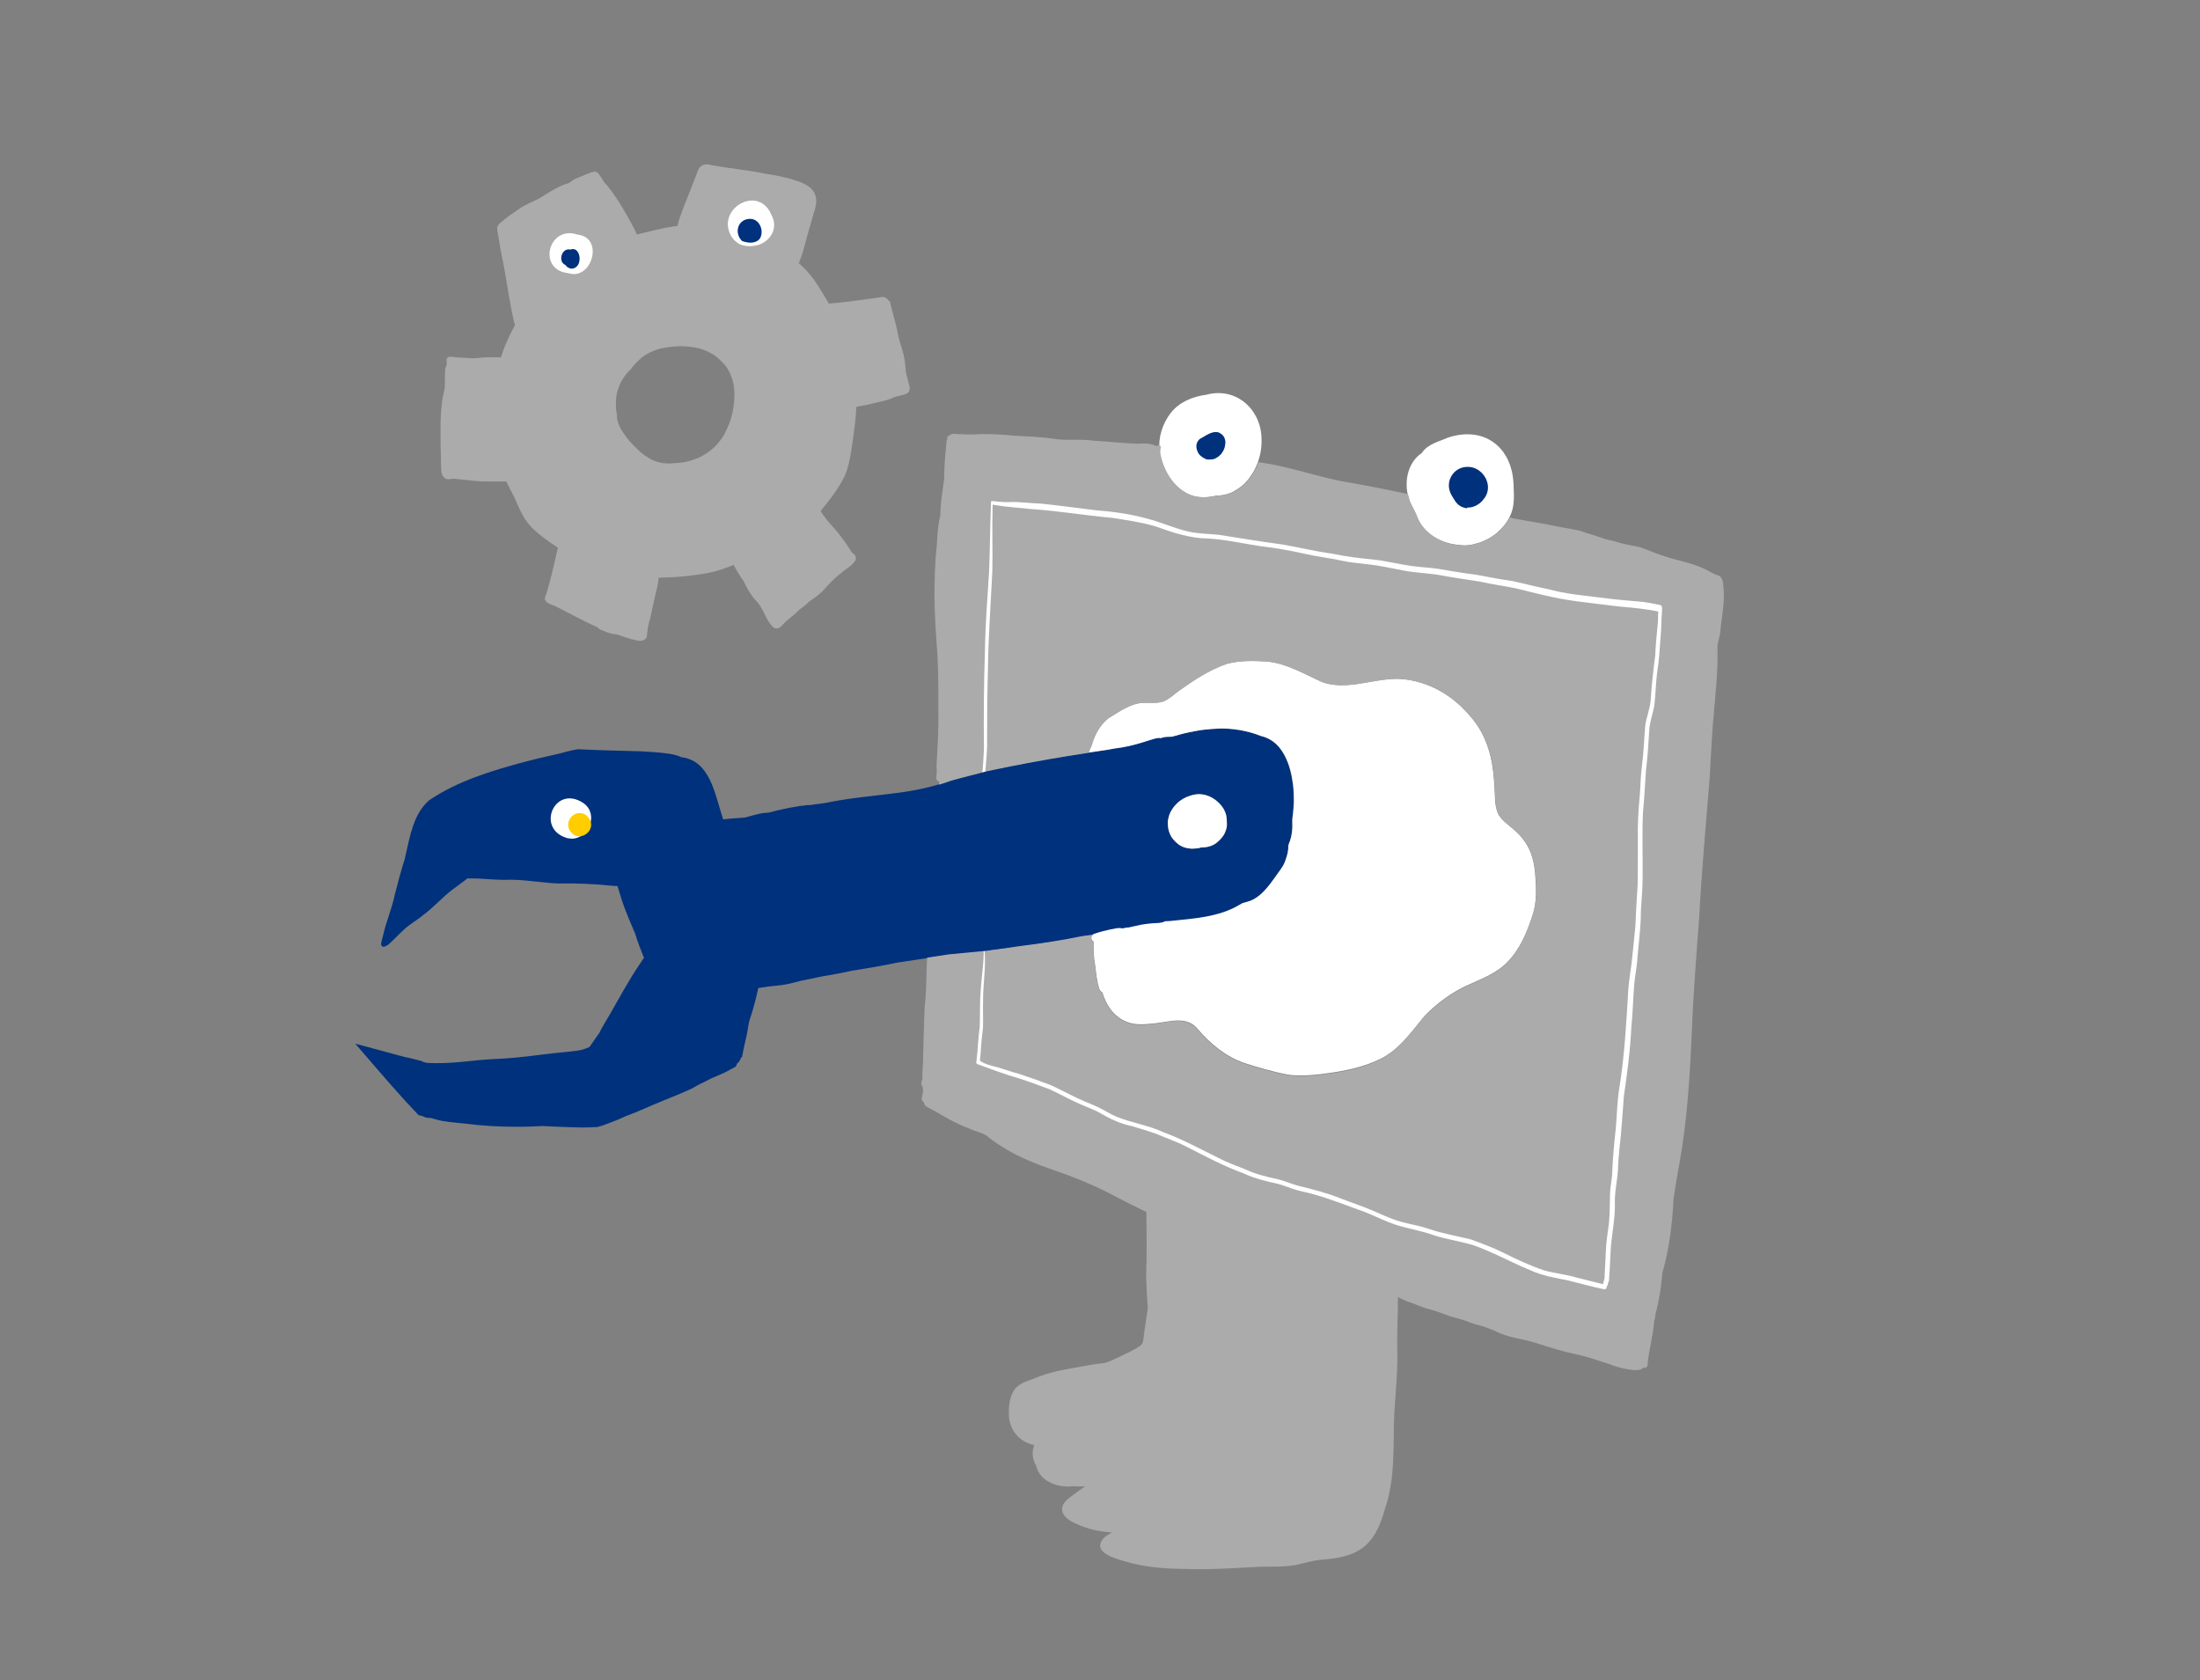
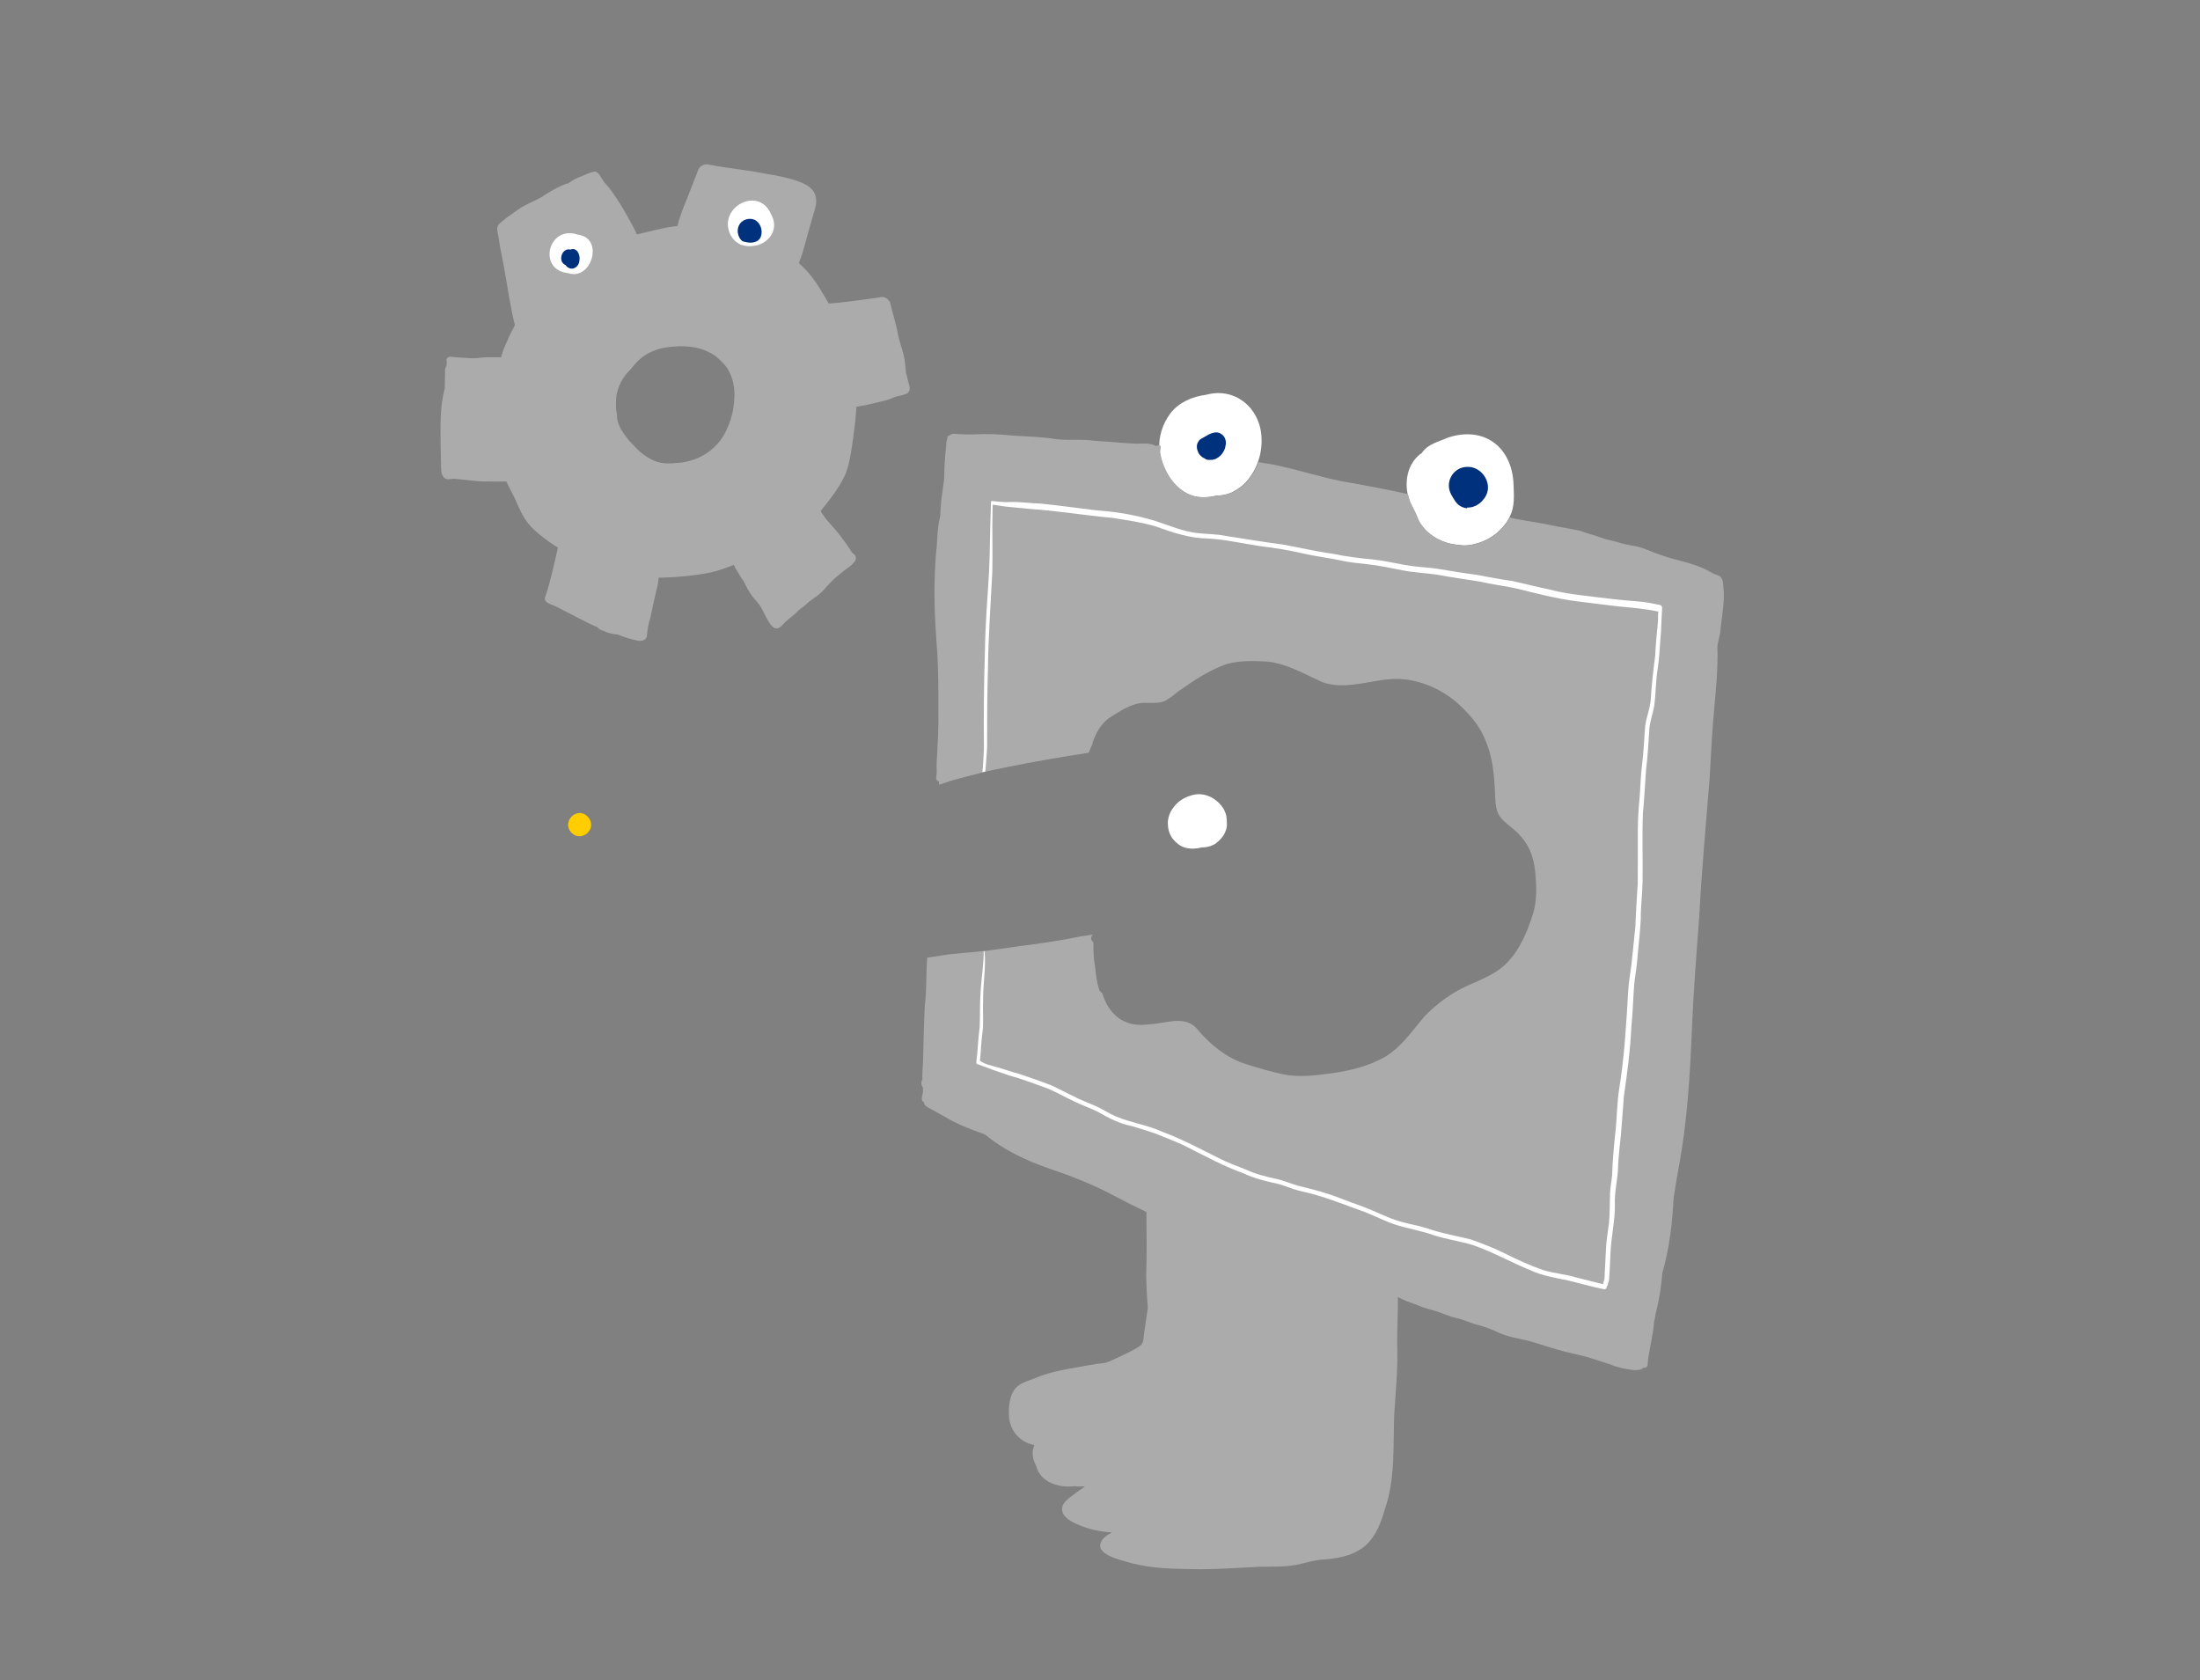
<svg xmlns="http://www.w3.org/2000/svg" version="1.1" id="_レイヤー_1" x="0px" y="0px" viewBox="0 0 1812.4 1384.2" style="enable-background:new 0 0 1812.4 1384.2;" xml:space="preserve">
  <rect x="0" y="0" width="1812.4" height="1384.2" fill="#808080" stroke="none" />
  <style type="text/css">
	.st0{fill:#FFFFFF;}
	.st1{fill:#00317C;}
	.st2{fill:#ABABAB;}
	.st3{fill:#FFCD00;}
</style>
  <g>
    <path class="st0" d="M986.3,409.3c-16-2.8-26.6-18-30.1-33c-0.4-1.5-0.7-3-0.9-4.6c0-0.2-0.1-0.4-0.1-0.7l0,0   c-1.1-10.8,2.6-22.1,9.1-30.6c7-9.1,18.3-13.8,29.4-15.2c23.6-6.5,44.2,10.7,45.5,34.5c0.5,6.9-0.5,14.2-2.9,20.9   c-0.1,0.4-0.3,0.7-0.4,1c-0.3,0.7-0.5,1.4-0.8,2c-0.3,0.6-0.5,1.3-0.9,1.9c-0.1,0.1-0.1,0.2-0.1,0.2c-0.2,0.3-0.3,0.6-0.4,0.9   c-0.2,0.3-0.3,0.6-0.5,1c-0.2,0.4-0.4,0.7-0.6,1.1c-0.2,0.3-0.3,0.5-0.5,0.8c-0.2,0.3-0.4,0.6-0.6,0.9l-0.5,0.8   c0,0-0.1,0.1-0.1,0.1c-0.2,0.3-0.4,0.6-0.6,0.9l0,0c-0.2,0.3-0.4,0.6-0.6,0.9c-0.2,0.3-0.4,0.5-0.6,0.8c-0.5,0.6-1,1.2-1.4,1.8   c-0.2,0.3-0.5,0.5-0.7,0.8c-0.2,0.3-0.5,0.5-0.7,0.8c-0.2,0.2-0.5,0.5-0.7,0.7c-0.8,0.8-1.6,1.6-2.5,2.3c-0.3,0.2-0.5,0.4-0.8,0.6   c-0.1,0.1-0.1,0.1-0.2,0.1c-0.2,0.2-0.5,0.4-0.7,0.6l0,0c-0.3,0.2-0.6,0.4-0.9,0.6c-0.3,0.2-0.6,0.4-0.9,0.6   c-0.3,0.2-0.5,0.4-0.8,0.5c-0.6,0.4-1.3,0.8-2,1.2c-0.3,0.2-0.6,0.3-0.9,0.5c-0.3,0.1-0.5,0.3-0.7,0.4c-0.2,0.1-0.4,0.2-0.6,0.3   c-0.3,0.1-0.5,0.2-0.8,0.3c-3.7,1.6-7.9,2.2-11.9,2.3c-3.4,0.8-6.8,1.3-10.3,1.3c-1.8,0-3.6-0.1-5.4-0.4L986.3,409.3z" />
    <path class="st0" d="M1200.1,448.7c-14.1-1.5-28.2-10.1-33.1-23.9c-1.9-5.1-5.3-9.5-6.6-15c-0.1-0.5-0.3-1-0.4-1.5   c-0.1-0.3-0.1-0.5-0.2-0.7c-0.1-0.3-0.1-0.5-0.2-0.8c-2.5-12.3,0.9-26.4,11.7-33.6c4.8-7.5,14.2-9.4,21.8-12.8   c29.9-9.7,52.8,8.2,53.8,39c0.3,8.8,1.1,17.8-3,25.9c-0.1,0.3-0.3,0.5-0.4,0.8c-0.2,0.4-0.5,0.9-0.7,1.3c-0.2,0.3-0.4,0.7-0.6,1   c-0.1,0.1-0.2,0.3-0.2,0.4c-0.2,0.3-0.4,0.6-0.6,1c-0.4,0.6-0.8,1.2-1.3,1.8c-0.3,0.4-0.6,0.8-0.9,1.1l0,0   c-0.3,0.4-0.6,0.7-0.9,1.1c0,0,0,0,0,0c-0.5,0.5-0.9,1.1-1.4,1.6c-0.2,0.2-0.4,0.4-0.6,0.6c-0.3,0.3-0.6,0.6-1,1   c-0.4,0.3-0.7,0.7-1.1,1c-0.2,0.2-0.4,0.3-0.5,0.5c-0.7,0.6-1.5,1.2-2.2,1.8l-0.6,0.4c-0.8,0.6-1.6,1.1-2.4,1.6   c-0.2,0.1-0.4,0.3-0.6,0.4c-0.2,0.1-0.4,0.3-0.6,0.4c-0.5,0.3-1,0.6-1.6,0.9c-0.2,0.1-0.4,0.2-0.6,0.3c-0.1,0.1-0.3,0.2-0.4,0.2   c-0.2,0.1-0.4,0.2-0.6,0.3c-3,1.5-6.1,2.6-9.4,3.3c-0.2,0.1-0.5,0.1-0.7,0.2c-0.2,0.1-0.5,0.1-0.7,0.2c-0.2,0.1-0.5,0.1-0.7,0.1   c-0.1,0-0.2,0-0.3,0.1c-0.4,0.1-0.8,0.1-1.2,0.2c-0.5,0.1-1,0.1-1.5,0.2c-0.5,0.1-0.9,0.1-1.4,0.1c-0.7,0.1-1.5,0.1-2.2,0.1   C1204,449.1,1202.1,449,1200.1,448.7L1200.1,448.7z" />
    <path class="st1" d="M1208.6,418.7c-0.3,0-0.5,0-0.8-0.1c-0.2,0-0.3,0-0.5-0.1c-0.2,0-0.3-0.1-0.5-0.1c-0.1,0-0.2-0.1-0.4-0.1   c-0.1,0-0.2,0-0.2-0.1c-0.1,0-0.2-0.1-0.3-0.1c-0.3-0.1-0.7-0.2-1-0.3c-0.2-0.1-0.3-0.1-0.5-0.2c-0.1-0.1-0.3-0.1-0.4-0.2   c-0.4-0.2-0.7-0.3-1-0.5c-0.2-0.1-0.3-0.2-0.4-0.3c-0.2-0.2-0.5-0.3-0.7-0.5c-0.1-0.1-0.2-0.2-0.3-0.2c-0.1-0.1-0.3-0.2-0.4-0.3   c0,0,0,0,0,0c-0.1-0.1-0.3-0.2-0.4-0.4c-0.3-0.3-0.6-0.6-0.9-1c-0.2-0.2-0.4-0.5-0.6-0.7c-0.2-0.3-0.4-0.6-0.7-1   c-0.1-0.2-0.2-0.3-0.3-0.5c-0.9-1.3-1.7-2.8-2.6-4.3c-6-10.6,1.6-23.5,13.8-23.1c10.8,0.1,19.2,12,15.4,22.1   c-0.1,0.2-0.2,0.5-0.3,0.7c-0.1,0.1-0.1,0.3-0.2,0.4c-0.4,0.8-0.8,1.6-1.3,2.3c-0.1,0.2-0.2,0.4-0.4,0.5c-0.1,0.2-0.2,0.3-0.4,0.5   c-0.1,0.2-0.3,0.4-0.4,0.5s-0.3,0.3-0.4,0.5s-0.3,0.3-0.4,0.5c-0.6,0.7-1.3,1.3-2,1.9c-0.1,0.1-0.2,0.2-0.3,0.2   c-0.7,0.5-1.4,1-2.1,1.4c-0.1,0.1-0.3,0.2-0.4,0.2c-0.2,0.1-0.4,0.2-0.6,0.3c-0.1,0.1-0.3,0.1-0.4,0.2c-0.2,0.1-0.4,0.2-0.6,0.2   c-0.3,0.1-0.7,0.3-1,0.4c-0.2,0.1-0.4,0.1-0.5,0.2c-0.2,0.1-0.4,0.1-0.5,0.1c-0.2,0.1-0.4,0.1-0.5,0.1c-0.2,0.1-0.4,0.1-0.6,0.1   c-0.1,0-0.1,0-0.2,0c-0.2,0-0.3,0.1-0.4,0.1c-0.1,0-0.2,0-0.3,0c-0.2,0-0.4,0.1-0.6,0.1c0,0-0.1,0-0.1,0c-0.2,0-0.5,0-0.7,0   c-0.2,0-0.5,0-0.7,0L1208.6,418.7z" />
-     <path class="st1" d="M992.8,377.8c-0.1-0.1-0.3-0.1-0.4-0.2c-0.2-0.1-0.3-0.1-0.5-0.2s-0.3-0.2-0.5-0.2s-0.3-0.2-0.4-0.3   c-0.3-0.2-0.6-0.4-1-0.7c-0.1-0.1-0.2-0.2-0.3-0.2c-0.3-0.2-0.5-0.4-0.8-0.7c-0.1-0.1-0.2-0.2-0.4-0.4c-0.1-0.2-0.3-0.3-0.4-0.4   c-0.3-0.4-0.6-0.7-0.8-1.1c-0.1-0.2-0.2-0.3-0.3-0.5c-0.1-0.1-0.2-0.3-0.2-0.4c-0.1-0.2-0.2-0.3-0.2-0.4c-0.2-0.5-0.4-0.9-0.5-1.4   c-0.1-0.3-0.2-0.5-0.2-0.8c-0.1-0.3-0.1-0.5-0.2-0.8c-0.1-0.2-0.1-0.5-0.1-0.7c-0.2-2.5,0.7-4.9,2.8-6.8c4.7-2.4,9.9-6.9,15.4-5.4   c0.5,0.2,1,0.4,1.4,0.7c0.3,0.2,0.6,0.4,0.9,0.6c0.2,0.1,0.4,0.3,0.5,0.4c0.1,0.1,0.2,0.2,0.3,0.2c1.8,1.7,2.6,4,2.6,6.4   c0,0.2,0,0.4,0,0.6c0,0,0,0.1,0,0.1c0,0.2,0,0.4-0.1,0.6c-0.1,0.7-0.2,1.5-0.4,2.3c0,0.1-0.1,0.2-0.1,0.4c-0.1,0.2-0.1,0.3-0.1,0.4   c-0.3,0.7-0.5,1.4-0.9,2.1c-0.1,0.1-0.1,0.2-0.2,0.4c-0.2,0.3-0.3,0.5-0.5,0.8l-0.2,0.4c-0.3,0.4-0.5,0.7-0.8,1.1   c-0.1,0.1-0.2,0.2-0.3,0.4c-0.2,0.2-0.4,0.4-0.6,0.6c0,0-0.1,0.1-0.1,0.1c-0.1,0.1-0.2,0.2-0.3,0.3c-0.5,0.5-1.1,1-1.7,1.4   c-0.1,0.1-0.2,0.2-0.3,0.2c0,0,0,0-0.1,0l0,0c-0.2,0.1-0.4,0.3-0.6,0.4c-0.1,0.1-0.2,0.1-0.3,0.2c-0.2,0.1-0.4,0.2-0.6,0.3   c-0.1,0.1-0.3,0.1-0.4,0.2l0,0c-0.2,0.1-0.3,0.1-0.5,0.2c-0.1,0-0.2,0.1-0.2,0.1c-0.2,0.1-0.3,0.1-0.5,0.1   c-0.2,0.1-0.4,0.1-0.5,0.1c-0.1,0-0.1,0-0.1,0c-0.2,0-0.3,0.1-0.4,0.1c-0.1,0-0.1,0-0.1,0c-0.2,0-0.3,0-0.5,0.1c-0.1,0-0.1,0-0.2,0   c-0.2,0-0.4,0-0.6,0c-0.2,0-0.3,0-0.5,0c-0.3,0-0.6,0.1-0.9,0.1c-1.1,0-2.1-0.2-3.1-0.6L992.8,377.8z" />
+     <path class="st1" d="M992.8,377.8c-0.1-0.1-0.3-0.1-0.4-0.2c-0.2-0.1-0.3-0.1-0.5-0.2s-0.3-0.2-0.5-0.2c-0.3-0.2-0.6-0.4-1-0.7c-0.1-0.1-0.2-0.2-0.3-0.2c-0.3-0.2-0.5-0.4-0.8-0.7c-0.1-0.1-0.2-0.2-0.4-0.4c-0.1-0.2-0.3-0.3-0.4-0.4   c-0.3-0.4-0.6-0.7-0.8-1.1c-0.1-0.2-0.2-0.3-0.3-0.5c-0.1-0.1-0.2-0.3-0.2-0.4c-0.1-0.2-0.2-0.3-0.2-0.4c-0.2-0.5-0.4-0.9-0.5-1.4   c-0.1-0.3-0.2-0.5-0.2-0.8c-0.1-0.3-0.1-0.5-0.2-0.8c-0.1-0.2-0.1-0.5-0.1-0.7c-0.2-2.5,0.7-4.9,2.8-6.8c4.7-2.4,9.9-6.9,15.4-5.4   c0.5,0.2,1,0.4,1.4,0.7c0.3,0.2,0.6,0.4,0.9,0.6c0.2,0.1,0.4,0.3,0.5,0.4c0.1,0.1,0.2,0.2,0.3,0.2c1.8,1.7,2.6,4,2.6,6.4   c0,0.2,0,0.4,0,0.6c0,0,0,0.1,0,0.1c0,0.2,0,0.4-0.1,0.6c-0.1,0.7-0.2,1.5-0.4,2.3c0,0.1-0.1,0.2-0.1,0.4c-0.1,0.2-0.1,0.3-0.1,0.4   c-0.3,0.7-0.5,1.4-0.9,2.1c-0.1,0.1-0.1,0.2-0.2,0.4c-0.2,0.3-0.3,0.5-0.5,0.8l-0.2,0.4c-0.3,0.4-0.5,0.7-0.8,1.1   c-0.1,0.1-0.2,0.2-0.3,0.4c-0.2,0.2-0.4,0.4-0.6,0.6c0,0-0.1,0.1-0.1,0.1c-0.1,0.1-0.2,0.2-0.3,0.3c-0.5,0.5-1.1,1-1.7,1.4   c-0.1,0.1-0.2,0.2-0.3,0.2c0,0,0,0-0.1,0l0,0c-0.2,0.1-0.4,0.3-0.6,0.4c-0.1,0.1-0.2,0.1-0.3,0.2c-0.2,0.1-0.4,0.2-0.6,0.3   c-0.1,0.1-0.3,0.1-0.4,0.2l0,0c-0.2,0.1-0.3,0.1-0.5,0.2c-0.1,0-0.2,0.1-0.2,0.1c-0.2,0.1-0.3,0.1-0.5,0.1   c-0.2,0.1-0.4,0.1-0.5,0.1c-0.1,0-0.1,0-0.1,0c-0.2,0-0.3,0.1-0.4,0.1c-0.1,0-0.1,0-0.1,0c-0.2,0-0.3,0-0.5,0.1c-0.1,0-0.1,0-0.2,0   c-0.2,0-0.4,0-0.6,0c-0.2,0-0.3,0-0.5,0c-0.3,0-0.6,0.1-0.9,0.1c-1.1,0-2.1-0.2-3.1-0.6L992.8,377.8z" />
    <g>
      <path class="st1" d="M346.2,873.5c0,0,0.2,0.1,0.3,0.2l0,0C346.4,873.6,346.3,873.6,346.2,873.5L346.2,873.5z" />
-       <path class="st1" d="M1064.4,675.2c4-25.4-0.6-62.9-25.2-68.7c-24.5-9.8-49.4-6.7-73.7,0.3c-2.7,0.2-5.5,0-8.1,0.8    c-0.3,0.1-0.7,0.3-1.1,0.4l0,0c-0.5-0.2-1.1-0.2-1.7-0.2c-2.5,0.2-5,1.1-7.4,1.8c-7.7,2.4-15.4,4.8-23.3,6.1    c-3.9,0.5-7.8,1.1-11.7,1.9c-33.1,4.7-66.1,10.3-98.8,17.4c-10.2,2.7-20.4,5.1-30.5,8c-14.1,5.2-28.9,8.3-43.8,10.2    c-19.6,2.6-39.4,4.1-58.8,8.2c-1.8,0.3-3.6,0.6-5.4,0.8c-2,0.2-4.1,0.4-6.1,0.8c-0.9,0.1-1.8,0.2-2.7,0.3c-0.9-0.3-1.9,0-2.8,0.2    c-2.8,0.2-5.6,0.6-8.4,1.2c-2.8,0.4-5.7,0.9-8.5,1.6c-4.2,0.8-8.4,1.8-12.5,3c-1.8,0.2-3.5,0.4-5.3,0.5c-5,0.7-9.7,2.4-14.6,3.6    c-2.2,0.4-10.6,0.6-18.2,1.6c-6.3-18.2-9.6-44.3-29.8-50.3c-1.6-0.5-3.1-0.8-4.6-0.9c-3.2-1.5-6.7-2.4-10.3-2.9    c-7.8-1.1-15.7-1.6-23.6-2c-17.1-0.5-34.2-0.8-51.2-1.7c-7.5,1-14.7,3.7-22.1,5.1c-7.5,1.7-15,3.4-22.4,5.4    c-27.1,7.3-54.8,15.7-78.2,31.5c-13.1,11.4-15.7,29.4-19.5,45.4c-0.3,1.1-0.5,2.1-0.7,3.2c-3.1,9.5-5.6,19.3-8.1,29    c-2.4,11.7-7.4,22.9-9.9,34.6c-0.5,1.9-1.1,3.8-1.4,5.7c-0.1,0.8,0,1.6,0.6,2.2c0.8,0.9,2.3,0.9,3.1-0.1c1.2,0,2.1-1,2.9-1.7    c4-3.5,7.6-7.5,11.5-11.1c4.9-4.8,11.1-8,16.4-12.5c8.5-6.2,15.4-14.2,23.6-20.6c4.3-3.3,8.8-6.3,13-9.7c3,0,6,0,8.9,0.1    c9,0.6,18.1,1.4,27.2,1c13,0.1,26.2,2.7,39.3,3.1c14.7-0.2,29.3,0.3,43.8,1.9c1.5,0.1,3,0.1,4.4,0.2c1.2,3.8,2.3,7.7,3.5,11.5    c3.2,9.5,7.2,18.7,11.1,27.9c2,6.7,4.6,13.2,7.2,19.7c-1.4,2.1-2.9,4.2-4.2,6.3c-8.9,13.2-16.3,27.2-24.3,41    c-2.9,4.9-5.9,9.7-8.4,14.8c-2.7,3.8-5.4,7.6-8.1,11.5c-0.5,0.2-1,0.3-1.4,0.5c-1.2,0.5-2.5,1-3.8,1.4c-1.8,0.5-3.6,0.9-5.4,1.1    c-2.9,0.4-5.8,0.7-8.7,1c-5.9,0.6-11.8,1.1-17.7,1.9c-7.2,0.9-14.3,1.8-21.5,2.5c-7.6,0.8-15.3,1.2-23,1.6    c-7.1,0.4-14.2,1.2-21.2,1.9c-7.6,0.8-15.3,1.3-22.9,1.3c-2,0-4,0-6-0.1c-1.2-0.1-2.3-0.1-3.5-0.4c-1.3-0.3-2.4-0.8-3.6-1.4    c0.1,0,0.1,0.1,0.1,0.1c-0.1,0-0.1-0.1-0.2-0.1c-2.6-0.6-5.2-1.3-7.8-2c-3.5-0.7-7.1-1.5-10.5-2.5c-7.8-2.1-15.7-4.3-23.5-6.4    c-4.1-1.1-8.2-2.1-12.2-3.2c9.5,10.9,18.8,21.9,28.3,32.7c4.4,4.9,8.7,9.8,13.1,14.7c2.3,2.4,4.6,4.8,6.9,7.3    c1.3,1.4,2.6,2.8,3.9,4.2c0.4,0.1,0.7,0.1,1.1,0.2c0.7,0.2,1.4,0.3,2.1,0.5c2,1.2,4.2,1.6,6.5,1.5c1.7,0.4,3.4,0.9,5.1,1.4    c7.3,2.1,15.1,2.3,22.6,3.2c14.3,1.9,28.8,2.7,43.2,2.7c1.3,0,2.7,0,4,0c5.9-0.1,11.8-0.3,17.6-0.6c10.6,0.6,21.2,0.9,31.9,1.2    c3.6-0.1,7.4,0,10.9-0.4c0.6,0.3,1.3,0.1,2,0c3.5-0.7,6.9-2.1,10.3-3.4c4.5-1.6,8.9-3.5,13.2-5.5c10.1-3.6,19.9-8.4,29.9-12.4    c8.2-3.3,16.4-6.6,24.5-10.3c2.1-1.3,4.4-2.5,6.6-3.7c3.2-1.5,6.4-3,9.4-4.7c4.9-2.2,9.9-4,14.8-6.7c2.2-1.7,6.4-2.2,6.5-5.5    c1.5-0.9,2.5-2.6,3.3-4.8c0.3-0.1,0.6-0.3,0.8-0.6c0.4-1.4,0.6-2.9,0.9-4.3c0.9-4.9,2.2-9.6,3.2-14.5c0.9-4.1,1.1-8.3,2.4-12.3    c2.9-8.4,5.1-17.1,7-25.8c4.9-0.7,9.7-1.5,14.7-1.9c6.8-0.5,13.5-2.2,20.1-4c6.5-1.3,12.9-2.7,19.4-4c7.8-1.1,15.4-2.8,23.1-4.4    c12.4-2,24.7-3.9,36.9-6.6c14.2-2.1,28.4-4.3,42.6-6.4c9.5-1,19-1.8,28.6-2.7c2.8-0.2,5.5-0.6,8.2-1.1c0.3,0,0.6-0.1,0.9-0.1    c6.2-0.9,12.5-1.6,18.6-2.6c17.9-2.3,35.7-4.8,53.4-8.5c3.2-0.4,6.3-0.8,9.4-1.3c0.1-0.1,0.3-0.1,0.4-0.2c2.6-0.9,5.1-1.6,7.7-2.3    c0.3-0.1,0.6-0.1,1-0.2c3.4-0.9,6.8-1.6,10.3-2.2c0.6-0.1,1.2-0.1,1.8-0.1c0.9,0,1.8,0.1,2.6,0.3l0,0l0,0c1.8-0.2,3.4-0.9,5.2-0.8    c0,0,0.1,0,0.1,0l0,0l0,0c3.2-0.7,6.4-1.4,9.5-2.1c4.3-0.7,8.7-1.3,13.1-1.5c2.5,0,5.2-0.3,7.3-1.6l0,0c1.5-0.1,2.9-0.2,4.2-0.2    c19.6-2,40.1-3,57.4-13.5c0.8-0.4,1.6-0.9,2.3-1.3c2.3-0.5,4.5-1.2,6.7-2c8.8-3.7,14.7-11.9,20.1-19.4c2.8-4.1,6.1-7.8,8-12.5    c1.3-3.3,2.4-6.8,2.8-10.3c0.1-1,0.1-2.1,0.1-3.1c0.2-0.5,0.3-1,0.4-1.5c2.6-6,3.2-12.5,2.9-18.9c0-0.4,0.1-0.9,0-1.3    L1064.4,675.2z M1010,683.6c-0.5,1.5-1.2,3.3-2.1,4.6c-1.7,2.6-3.7,4.5-6.1,6.4c-2.6,2-6.2,3.1-9.5,3.4c-0.9,0.1-1.7,0.1-2.6,0.1    c-0.2,0.1-0.3,0.1-0.5,0.1l0,0l0,0c-0.1,0-0.2,0.1-0.2,0.1c-0.6,0.1-1.2,0.3-1.8,0.4c-0.5,0.1-1,0.2-1.5,0.2    c-1.1,0.1-2.2,0.2-3.3,0.2c-0.2,0-0.4,0-0.6,0c-0.4,0-0.9-0.1-1.3-0.1c-0.3,0-0.6-0.1-0.9-0.1c-0.5-0.1-0.9-0.1-1.4-0.2    c-1.2-0.2-2.4-0.6-3.5-1c-0.4-0.2-0.7-0.3-1.1-0.5c-0.2-0.1-0.4-0.2-0.6-0.3c-0.4-0.2-0.8-0.4-1.2-0.7c-0.2-0.1-0.4-0.2-0.6-0.4    c-0.2-0.1-0.4-0.2-0.5-0.4c-0.2-0.1-0.4-0.3-0.5-0.4c-0.2-0.2-0.4-0.3-0.6-0.5c-0.1-0.1-0.1-0.1-0.2-0.2c-0.1-0.1-0.2-0.2-0.4-0.3    c-0.1-0.1-0.1-0.1-0.2-0.2c0,0-0.1-0.1-0.1-0.1c0,0-0.1-0.1-0.1-0.1l0,0l0,0l-0.1-0.1c-0.5-0.5-1.1-1-1.5-1.6c0,0-0.1-0.1-0.1-0.1    l0,0c-0.1-0.2-0.2-0.3-0.4-0.4c-0.1-0.1-0.2-0.2-0.3-0.4c-0.1-0.1-0.2-0.3-0.3-0.4c-0.1-0.2-0.2-0.3-0.4-0.5    c-2.3-3.5-3.4-7.5-3.4-11.7l0,0c0-0.2,0-0.5,0-0.7c0-0.2,0-0.3,0-0.5c0-0.1,0-0.2,0-0.3c0-0.4,0.1-0.8,0.1-1.2    c0-0.1,0-0.2,0.1-0.3l0,0c0-0.2,0.1-0.3,0.1-0.5c0.1-0.4,0.1-0.7,0.2-1.1c0.1-0.4,0.2-0.7,0.3-1.1c0.1-0.4,0.2-0.7,0.3-1.1    c0.1-0.2,0.1-0.4,0.2-0.5c0.1-0.2,0.1-0.4,0.2-0.5c0.1-0.2,0.1-0.4,0.2-0.5s0.2-0.4,0.2-0.5c0.1-0.2,0.2-0.4,0.2-0.5    s0.2-0.3,0.3-0.5c0.1-0.2,0.2-0.3,0.3-0.5c0.1-0.1,0.1-0.2,0.1-0.2l0,0l0,0c0.1-0.3,0.3-0.5,0.4-0.7l0,0c0.2-0.3,0.3-0.5,0.5-0.7    s0.3-0.4,0.4-0.7c0,0,0.1-0.1,0.1-0.1c0.2-0.2,0.4-0.5,0.5-0.7c0,0,0-0.1,0.1-0.1c0.1-0.2,0.2-0.3,0.4-0.5    c0.1-0.1,0.1-0.1,0.1-0.2c0,0,0.1-0.1,0.1-0.1c0.1-0.2,0.3-0.3,0.4-0.4c0.1-0.1,0.1-0.1,0.2-0.2c0.1-0.1,0.2-0.2,0.2-0.3    c0.1-0.1,0.3-0.3,0.4-0.4l0,0c0.2-0.2,0.4-0.4,0.6-0.6c0.1-0.1,0.1-0.1,0.2-0.2s0.1-0.1,0.1-0.1c0.1-0.1,0.2-0.2,0.3-0.3    c0.1-0.1,0.2-0.2,0.2-0.2c0.2-0.2,0.3-0.3,0.5-0.5c0.1-0.1,0.3-0.2,0.4-0.3c0.2-0.1,0.3-0.3,0.5-0.4c0.2-0.1,0.3-0.2,0.5-0.4    c0.2-0.2,0.4-0.3,0.6-0.4c0.1-0.1,0.2-0.2,0.3-0.2c0.3-0.2,0.6-0.4,0.9-0.6c0.2-0.1,0.4-0.2,0.5-0.3c0.1,0,0.1-0.1,0.1-0.1    c0.2-0.1,0.3-0.2,0.5-0.3c0.3-0.2,0.7-0.4,1-0.5c0.7-0.4,1.4-0.7,2.1-1c0.4-0.1,0.7-0.3,1.1-0.4c0,0,0.1,0,0.1,0    c0.2-0.1,0.3-0.1,0.5-0.2c0.2-0.1,0.4-0.1,0.6-0.2c0.2-0.1,0.4-0.1,0.6-0.2c0.2-0.1,0.4-0.1,0.6-0.2c0.1-0.1,0.3-0.1,0.4-0.1    c0.2-0.1,0.5-0.1,0.7-0.2c0.2-0.1,0.4-0.1,0.6-0.1c0.3-0.1,0.6-0.1,0.9-0.2c0.2,0,0.3-0.1,0.5-0.1c0.5-0.1,1-0.1,1.5-0.2    c6.1-0.5,12.2,1.9,16.8,6c2.2,1.9,4.1,4.2,5.5,6.7c0.7,1.5,1.5,3.3,1.8,4.9c0.4,2.1,0.5,4.1,0.5,6.2    C1010.9,680.2,1010.5,682.2,1010,683.6L1010,683.6z M481.3,923.5c0,0,0.1,0,0.2,0c0,0,0.1,0,0.1,0    C481.5,923.5,481.4,923.5,481.3,923.5L481.3,923.5z" />
-       <path class="st0" d="M1264.9,722.8c-0.3-5.5-1-11.1-2.6-16.4c-2.6-9.7-8.8-18-16.6-24.2c-4.2-3.6-9.1-7-11.7-12.1    c-3.1-7.5-2.2-16-3-24c-0.7-12.4-2.5-24.9-7.5-36.4c-3.8-9.4-9.8-17.6-16.9-24.7c-14-14.9-33.6-24.8-54.2-25.8    c-8.1-0.2-16.3,1.2-24.4,2.6c-13.2,2.3-26.3,4.6-39.2-0.1c-14.5-6.6-28.6-15.1-44.8-16.8c-11.2-0.6-22.7-1.1-33.6,2    c-14.5,4.9-27.6,13.7-40,22.6c-11.8,9.6-12.7,9.5-24.5,9.4c-1.4,0-3,0-4.8,0c-10.5,0.9-19.3,7.5-28,12.7    c-6.5,5.1-10.8,12.7-13.3,20.5c-0.1,0.4-0.2,0.9-0.3,1.3c-1,2.1-2,4.4-2.8,6.6c5.2-0.8,10.3-1.6,15.5-2.3    c3.9-0.8,7.7-1.4,11.7-1.9c8-1.3,15.7-3.6,23.3-6.1c2.4-0.7,4.9-1.6,7.4-1.8c0.6-0.1,1.1,0,1.7,0.2l0,0c0.4-0.2,0.8-0.3,1.1-0.4    c2.6-0.9,5.4-0.7,8.1-0.8c1.4-0.4,2.8-0.8,4.3-1.2c0.2-0.1,0.5-0.1,0.7-0.2c1.2-0.3,2.5-0.6,3.7-1c0.2-0.1,0.4-0.1,0.7-0.2    c2.9-0.7,5.8-1.3,8.6-1.8c0.3-0.1,0.6-0.1,0.9-0.2c1.1-0.2,2.3-0.4,3.4-0.6c0.3-0.1,0.7-0.1,1-0.2c1.3-0.2,2.7-0.4,4-0.5    c0.1,0,0.2,0,0.3,0c1.4-0.2,2.8-0.3,4.3-0.4c0.3,0,0.6-0.1,1-0.1c1.1-0.1,2.2-0.1,3.3-0.2c0.4,0,0.8,0,1.2-0.1    c1.1,0,2.2-0.1,3.4-0.1c0.3,0,0.6,0,0.9,0c1.4,0,2.8,0.1,4.2,0.1c0.3,0,0.6,0.1,1,0.1c1.1,0.1,2.2,0.2,3.3,0.3    c0.5,0.1,0.9,0.1,1.4,0.2c1,0.1,2,0.3,3,0.4c0.4,0.1,0.8,0.1,1.2,0.2c1.4,0.2,2.8,0.5,4.1,0.8c0.3,0.1,0.5,0.1,0.8,0.2    c1.1,0.3,2.2,0.5,3.4,0.8c0.5,0.1,1,0.3,1.4,0.4c1,0.3,1.9,0.6,2.9,0.9c0.5,0.2,0.9,0.3,1.4,0.5c1.3,0.4,2.6,0.9,3.9,1.4    c0.1,0,0.2,0.1,0.3,0.1c0.9,0.2,1.7,0.4,2.5,0.7c0.2,0.1,0.4,0.2,0.7,0.3c0.6,0.2,1.1,0.4,1.7,0.7c0.3,0.1,0.5,0.2,0.7,0.4    c0.5,0.3,1,0.5,1.5,0.8c0.2,0.1,0.5,0.3,0.7,0.4c0.5,0.3,1,0.7,1.5,1c0.2,0.1,0.4,0.3,0.5,0.4c1.3,1,2.6,2.1,3.7,3.4    c0.1,0.1,0.2,0.2,0.3,0.3c0.5,0.5,0.9,1.1,1.3,1.6c0.2,0.2,0.3,0.4,0.4,0.5c0.4,0.5,0.7,1,1.1,1.6c0.1,0.2,0.3,0.4,0.4,0.6    c0.4,0.6,0.7,1.2,1.1,1.8c0.1,0.2,0.2,0.3,0.3,0.5c0.9,1.6,1.7,3.3,2.4,5c0,0.1,0.1,0.1,0.1,0.2c0.3,0.8,0.6,1.6,1,2.5    c0.1,0.2,0.1,0.4,0.2,0.6c0.2,0.7,0.5,1.4,0.7,2.1c0.1,0.2,0.1,0.5,0.2,0.7c0.2,0.7,0.4,1.5,0.6,2.2c0.1,0.2,0.1,0.4,0.2,0.6    c0.2,0.9,0.4,1.8,0.6,2.7c0,0.1,0,0.1,0.1,0.2c0.4,2,0.7,4,1,6c0,0.2,0.1,0.4,0.1,0.6c0.1,0.8,0.2,1.6,0.3,2.4    c0,0.3,0.1,0.5,0.1,0.8c0.1,0.7,0.1,1.5,0.2,2.2c0,0.3,0.1,0.5,0.1,0.8c0.1,0.8,0.1,1.7,0.1,2.5c0,0.2,0,0.4,0,0.5    c0.1,2,0.1,4.1,0.1,6c0,0.3,0,0.5,0,0.8c0,0.7-0.1,1.4-0.1,2.1c0,0.3,0,0.7-0.1,1c0,0.6-0.1,1.3-0.1,1.9c0,0.3-0.1,0.7-0.1,1    c-0.1,0.7-0.1,1.3-0.2,2c0,0.3-0.1,0.6-0.1,0.9c-0.1,0.9-0.2,1.8-0.3,2.7c0,0.1,0,0.1,0,0.1c-0.1,0.8-0.2,1.6-0.3,2.3    c0.1,0.4,0,0.9,0,1.3c0.3,6.4-0.3,12.9-2.9,18.9c-0.1,0.5-0.3,1-0.4,1.5c0,1,0,2.1-0.1,3.1c-0.4,3.5-1.6,7-2.8,10.3    c-1.9,4.7-5.3,8.4-8,12.5c-5.4,7.5-11.3,15.7-20.1,19.4c-2.2,0.8-4.4,1.4-6.7,2c-0.7,0.4-1.5,0.9-2.3,1.3    c-17.3,10.4-37.8,11.4-57.4,13.5c-1.3,0-2.8,0.1-4.2,0.2l0,0c-0.8,0.5-1.7,0.8-2.6,1l0,0c-1.5,0.4-3.2,0.5-4.7,0.5    c-4.4,0.2-8.8,0.7-13.1,1.5c-3.2,0.7-6.3,1.4-9.5,2.1l0,0l0,0c0,0-0.1,0-0.1,0c-0.1,0-0.1,0-0.1,0c-1.7,0-3.4,0.6-5.1,0.8l0,0l0,0    c-0.9-0.2-1.8-0.3-2.6-0.3l0,0c-0.6,0-1.2,0-1.8,0.1l0,0c-3.5,0.6-6.9,1.3-10.3,2.2c-0.3,0.1-0.6,0.1-1,0.2    c-1,0.3-1.9,0.5-2.9,0.8c-1.6,0.5-3.2,1-4.8,1.5c-0.2,0.1-0.3,0.1-0.4,0.2c-2.3,1.2-2.3,4.9,0.1,6.1c-0.1,6.8,0.1,13.4,1.4,20.1    c0.7,6,1.3,12.5,3.3,18.7c0.4,1.3,1.3,2.5,2.6,3.2c3.4,11.3,10.3,21.3,22.2,24.9c7.1,2.2,14.6,1.1,21.8,0.4    c12.1-1.4,25.9-6.3,34.8,5.1c10.2,11.9,22.7,22.2,37.6,27.5c12.1,3.9,24.3,7.5,36.8,9.8c3.6,0.5,7.2,0.6,10.8,0.6    c7.2,0,14.4-0.8,21.4-1.8c14.5-1.9,29-4.9,42.3-11.2c16.4-7.4,26.6-22.8,37.8-36.1c10.3-10.6,22.4-19.5,35.9-25.5    c11.5-5.2,23.8-9.8,32.6-19.2c10.5-10.9,16.3-25.3,20.8-39.5C1265.8,743.3,1265.7,733,1264.9,722.8L1264.9,722.8z" />
    </g>
    <path class="st2" d="M1420,486.9c-0.5-4.1,0.3-10.4-3.9-12.6c-1.3-0.5-2.6-1-3.8-1.4c-1.3-0.7-2.7-1.3-3.8-2   c-12.3-7.2-26.7-8.8-40-13.6c-6.4-2-12.5-5.2-19-6.9c-6.3-1.3-12.5-2.2-18.6-4.3c-3.7-1.1-7.7-1.5-11.3-3   c-5.8-2.2-12.1-3.6-17.9-5.9c-8.5-1.8-17.1-3-25.6-4.9c-5-1.1-8.5-1.5-13.3-2.4c-4.3-0.6-8.7-1.6-11.8-2.1c-0.1,0-3-0.6-3-0.5   c-1.4-0.4-2.9-0.8-4.3-1.1c-0.2,0.4-0.5,0.9-0.7,1.3c-0.2,0.3-0.4,0.7-0.6,1c-0.1,0.1-0.2,0.3-0.2,0.4c-0.2,0.3-0.4,0.6-0.6,1   c-0.4,0.6-0.8,1.2-1.3,1.8c-0.3,0.4-0.6,0.8-0.9,1.1l0,0c-0.3,0.4-0.6,0.7-0.9,1.1c0,0,0,0,0,0c-0.5,0.5-0.9,1.1-1.4,1.6   c-0.2,0.2-0.4,0.4-0.6,0.6c-0.3,0.3-0.6,0.6-1,1c-0.4,0.3-0.7,0.7-1.1,1c-0.2,0.2-0.4,0.3-0.5,0.5c-0.7,0.6-1.5,1.2-2.2,1.8   l-0.6,0.4c-0.8,0.6-1.6,1.1-2.4,1.6c-0.2,0.1-0.4,0.3-0.6,0.4c-0.2,0.1-0.4,0.3-0.6,0.4c-0.5,0.3-1,0.6-1.6,0.9   c-0.2,0.1-0.4,0.2-0.6,0.3c-0.1,0.1-0.3,0.2-0.4,0.2c-0.2,0.1-0.4,0.2-0.6,0.3c-3,1.5-6.1,2.6-9.4,3.3c-0.2,0.1-0.5,0.1-0.7,0.2   c-0.2,0.1-0.5,0.1-0.7,0.2c-0.2,0.1-0.5,0.1-0.7,0.1c-0.1,0-0.2,0-0.3,0.1c-0.4,0.1-0.8,0.1-1.2,0.2c-0.5,0.1-1,0.1-1.5,0.2   c-0.5,0.1-0.9,0.1-1.4,0.1c-2.7,0.2-5.3,0-8-0.4c-14.1-1.5-28.2-10.1-33.1-23.9c-1.9-5.1-5.3-9.5-6.6-15c-0.1-0.5-0.3-1-0.4-1.5   c-0.1-0.3-0.1-0.5-0.2-0.7c-0.1-0.3-0.1-0.5-0.2-0.8c-18.3-4-36.7-7.5-55.2-10.7c-17.8-3.6-32.1-8.4-50.3-12.4   c-5.6-1.3-11.5-2.3-17.7-3.2c-0.1,0.4-0.3,0.7-0.4,1c-0.3,0.7-0.5,1.4-0.8,2c-0.3,0.6-0.5,1.3-0.9,1.9c-0.1,0.1-0.1,0.2-0.1,0.2   c-0.2,0.3-0.3,0.6-0.4,0.9c-0.2,0.3-0.3,0.6-0.5,1c-0.2,0.4-0.4,0.7-0.6,1.1c-0.2,0.3-0.3,0.5-0.5,0.8c-0.2,0.3-0.4,0.6-0.6,0.9   c-0.2,0.3-0.4,0.5-0.5,0.8c0,0-0.1,0.1-0.1,0.1c-0.2,0.3-0.4,0.6-0.6,0.9l0,0c-0.2,0.3-0.4,0.6-0.6,0.9c-0.2,0.3-0.4,0.5-0.6,0.8   c-0.5,0.6-1,1.2-1.4,1.8c-0.2,0.3-0.5,0.5-0.7,0.8c-0.2,0.3-0.5,0.5-0.7,0.8c-0.2,0.2-0.4,0.5-0.7,0.7c-0.8,0.8-1.6,1.6-2.5,2.3   c-0.3,0.2-0.5,0.4-0.8,0.6c-0.1,0.1-0.1,0.1-0.2,0.1c-0.2,0.2-0.5,0.4-0.7,0.6l0,0c-0.3,0.2-0.6,0.4-0.9,0.6   c-0.3,0.2-0.6,0.4-0.9,0.6c-0.3,0.2-0.5,0.4-0.8,0.5c-0.6,0.4-1.3,0.8-2,1.2c-0.3,0.2-0.6,0.3-0.9,0.5c-0.3,0.1-0.5,0.3-0.7,0.4   c-0.2,0.1-0.4,0.2-0.6,0.3c-0.3,0.1-0.5,0.2-0.8,0.3c-3.7,1.6-7.9,2.2-11.9,2.3c-5.1,1.2-10.5,1.7-15.7,0.9   c-16-2.8-26.6-18-30.1-33c-0.3-1.2-0.5-2.4-0.7-3.7c0.1-1.3,0.2-2.6,0.4-3.9c0.5-1.5-1.4-2.6-2.5-1.6c-0.5,0.1-1.1,0.2-1.6,0.3   c-0.4-0.3-0.8-0.5-1.3-0.7c-5.2-2.2-11.2-0.9-16.7-1.3c-10.3-0.5-20.5-1.6-30.8-2.2c-0.1,0-0.2,0-0.3,0c-4.2-0.5-8.4-0.9-12.6-0.9   c-7.1-0.2-14.3,0.4-21.3-0.7c-11.6-1.8-23.5-2.1-35.2-2.8c-10.1-1-20.2-1.6-30.3-1c-4.2,0.2-9.4,0.1-13.8-0.2c-2.4,0-5.4-1-7.3,1   c-1.1,0-1.6,0.6-1.9,1.4c-0.2-0.2-0.2,2.1-0.2,1.8c-0.1-0.6-1.1,2.8-0.9,5.4c-1.1,9.1-1.6,18.3-1.7,27.5c-0.5,3.9-1.1,7.8-1.6,11.6   c-0.9,6.1-1.4,12.4-1.6,18.6c-0.2,0.6-0.3,1.2-0.4,1.9c-1.9,7.7-2,15.7-2.5,23.5c-1.5,12.6-1.7,25.3-1.9,37.9   c0,17.2,1.2,34.3,2.5,51.5c0.7,15,0.8,30,0.7,45c0.4,14.8-0.6,29.5-1.4,44.2c-0.2,3.3,0.4,6.6-0.1,9.8c-0.6,1.9-0.4,4.4,1.8,5   c0.1,0,0.2,0,0.3,0.1c0,0.9,0,1.7,0,2.6c3.3-1,6.5-2,9.7-3.2c10.1-2.9,20.3-5.3,30.5-8c2.7-0.6,5.4-1.1,8.1-1.7l0,0   c1-0.2,2.1-0.4,3.1-0.6c0.6-0.1,1.2-0.3,1.9-0.4c1-0.2,1.9-0.4,2.8-0.6l0,0c22.3-4.5,44.8-8.4,67.3-11.8c0.2-0.5,0.4-1,0.5-1.5   c0.1-0.2,0.1-0.3,0.2-0.5c0.2-0.5,0.4-1,0.6-1.4c0.1-0.2,0.1-0.3,0.2-0.5c0.4-0.9,0.8-1.9,1.2-2.7c0.1-0.4,0.2-0.9,0.3-1.3   c2.4-7.8,6.7-15.4,13.3-20.5c8.7-5.3,17.6-11.9,28-12.7c1.8,0,3.4,0,4.8,0c11.8,0.1,12.7,0.2,24.5-9.4c12.5-8.8,25.5-17.6,40-22.6   c10.9-3,22.5-2.6,33.6-2c16.1,1.8,30.3,10.2,44.8,16.8c12.9,4.7,26.1,2.4,39.2,0.1c8.1-1.4,16.3-2.9,24.4-2.6   c20.5,0.9,40.2,10.9,54.2,25.8c7.1,7.1,13.2,15.3,16.9,24.7c5,11.5,6.8,24,7.5,36.4c0.8,8-0.2,16.4,3,24c2.5,5.1,7.4,8.4,11.7,12.1   c7.8,6.2,14,14.5,16.6,24.2c1.6,5.3,2.3,10.9,2.6,16.4c0.8,10.1,0.8,20.4-2.3,30.2c-4.5,14.2-10.4,28.6-20.8,39.5   c-8.8,9.4-21.1,14-32.6,19.2c-13.5,6-25.6,14.9-35.9,25.5c-11.3,13.3-21.4,28.7-37.8,36.1c-13.3,6.4-27.8,9.4-42.3,11.2   c-10.6,1.5-21.5,2.5-32.2,1.1c-12.5-2.2-24.7-5.9-36.8-9.8c-15-5.3-27.4-15.6-37.6-27.5c-8.8-11.4-22.7-6.6-34.8-5.1   c-7.2,0.7-14.7,1.9-21.8-0.4c-11.9-3.6-18.8-13.6-22.2-24.9c-1.3-0.6-2.2-1.8-2.6-3.2c-2-6.2-2.6-12.7-3.3-18.7   c-1.3-6.7-1.4-13.3-1.4-20.1c-2.4-1.2-2.4-4.9-0.1-6.1c-3.1,0.5-6.3,0.9-9.4,1.3c-17.6,3.7-35.5,6.2-53.4,8.5   c-6.1,1-12.4,1.8-18.6,2.6c-0.3,0.1-0.6,0.1-0.9,0.1c-2.7,0.5-5.5,0.9-8.2,1.1c-9.5,1-19,1.7-28.6,2.7c-5.9,0.9-11.8,1.8-17.7,2.7   c-0.3,2.7-0.2,5.4-0.4,8.1c-0.3,8.2-0.3,16.5-0.9,24.7c-0.6,5.3-1,10.8-1.1,16.2c-0.3,10.7-0.7,21.4-0.9,32.1   c0.1,6.4-1,12.7-0.6,19c-0.8,1.5-1.1,3.2-0.7,4.9c0.3,0.7,0.7,1.4,1.1,2c0,1.8,0.1,3.3,0,4c-0.9,4.8-1.8,6.2,0.8,8.2   c0.1,0.7,0.3,1.4,0.7,2.1c1.3,1.7,3.5,2.5,5.3,3.5c3.9,2,7.6,4.3,11.4,6.4c9.9,5.8,20.5,10.2,31.3,13.8c0.8,0.4,1.7,0.9,2.5,1.3   c15.2,12.6,33.8,21.1,52.3,27.5c18.2,6.2,36.1,13.2,53.1,22.3c8.8,4.7,17.7,9.1,26.7,13.4c0.2,17.6,0.4,35.3-0.2,52.9   c0.3,8.7,0.6,17.3,1.4,26c0,0.1,0,0.2,0,0.2c-0.5,2.9-0.9,5.7-1.3,8.5c-0.5,3.7-1.1,7.4-1.6,11.1c-0.9,3.8,0.1,8.8-3.3,11.4   c-6,4.2-12.7,7-19.3,10.2c-3.4,1.5-6.7,3.3-10.3,4.1c-8,0.8-15.8,2.4-23.7,3.8c-11.5,1.9-22.9,4.2-33.7,8.8   c-6.1,2.5-13.4,4-17.1,10c-3.6,5.7-4.3,12.6-4.2,19.2c0,13.5,8.7,23.3,20.9,25.8c-0.7,2-1.2,4.1-1.3,6.3c0,3.7,0.8,7.4,2.8,10.5   c3.2,13.9,18.7,18.7,31.4,17.1c3,0.3,6,0.3,9,0.1c-2.3,1.6-4.5,3.2-6.8,4.8c-4,3.2-8.7,5.9-11.4,10.4c-3.4,8.2,5.2,13.3,11.6,16   c9,4.1,18.8,6.2,28.7,6.8c-3.7,2.1-7.8,4.3-9.2,8.6c-4.1,10.3,18.8,14.6,25.6,16.8c14.8,3.7,30,4.6,45.2,4.7   c3.5,0.1,7,0.2,10.5,0.2c16.4,0,32.7-1.2,49-2c11.6-0.3,23.4,0.5,34.8-2.5c5.3-1.3,9-2.3,14.8-3.2c31.5-1.9,45.5-10.3,54.1-41.6   c8.9-25.3,6.7-52.3,7.8-78.7c1.2-19.1,3.2-38.2,2.4-57.4c-0.1-13,0.7-26,0.6-39c4.2,2.7,9,4.3,13.8,5.9c4.7,2.1,9.6,3.8,14.6,5   c6.8,1.9,13.1,5.1,20,6.6c5.1,1.2,10,3.4,15,5c7.3,1.7,14.2,4.3,20.9,7.6c8.9,3.7,18.6,4.6,27.7,7.4c6.4,1.9,12.7,4.1,19.1,5.9   c8.5,2.6,17.4,4,25.9,6.5c5.9,2,12,3.7,18,5.8c5.9,2.5,12.1,3.7,18.5,4.6c2.9,0,6.6,0.5,8.7-2c1.6,0.7,3.5-0.6,3.5-2.3   c0-0.9,0.1-1.8,0.2-2.7c1.3-10.9,4.4-21.8,5.2-33c0.5-1.9,0.9-3.8,1.1-6c1.6-5.9,2.8-12,3.8-18c0.2-1,0.3-1.9,0.4-2.9   c0.6-4.4,1.1-8.8,1.5-13.2c5.7-19.9,8.2-40.6,9.2-61.3c1.4-9,2.8-18,4.5-26.9c6.8-36.8,9-74.3,10.6-111.7c1.2-30.9,3.7-61.8,6-92.6   c2-38.3,5.5-76.5,8.6-114.7c0.9-15.3,1.6-30.7,2.8-46c1.7-21.1,4.4-42.2,3.6-63.4c0.7-3.5,1.5-7,2.3-10.5c0.9-11.4,3.5-22.7,3-34.2   L1420,486.9z" />
    <path class="st2" d="M748.7,316.2c-0.7-3-1.5-6.1-2.3-9.1c-0.5-4.9-0.8-9.7-1.9-14.5c-1.4-5.7-3.5-11.2-4.7-16.9   c-1.4-8.7-4.4-17.1-6.3-25.6c-0.1-0.9-0.5-2.5-1.7-2.6c0-0.1-0.1-0.1-0.1-0.2c-0.1-0.2-0.1-0.4-0.1-0.5c-0.1-0.4-0.4-0.5-0.7-0.5   c-0.7-0.7-1.7-1.3-2.8-1.5c-1.7-0.4-3.3,0.2-4.9,0.4c-8.1,1.2-16.3,2.2-24.5,3.3c-5.3,0.7-10.6,1.1-15.9,1.6   c-5.5-9.3-10.7-18.7-17.9-26.7c-2.1-2.3-4.4-4.5-6.8-6.6c1.7-4.3,3.2-8.7,4.4-13.2c2.3-8.4,4.6-17,7.1-25.3   c1.2-4.1,2.7-8.2,2.8-12.5c0.2-10.3-8.7-14.6-17.2-17.2c-7.9-2.7-16-4.1-24.2-5.4c-15.4-3.3-31.1-4.4-46.5-7.5   c-3.9-1.2-8.4,0.9-9.6,4.9c-0.1,0.1-0.1,0.3-0.1,0.4c-0.9,1.9-1.4,4.2-2.1,5.4c-1.1,3-2.4,6.2-3.6,9.3c-1.5,4.5-9.1,21.2-11,30.5   c-0.9,0.1-1.8,0.2-2.7,0.3c-9.6,1.2-21.2,4.5-30.6,6.6c-0.3-0.4-0.6-0.8-0.8-1.4c-0.5-1.9-9.4-17.9-13.3-24   c-3.9-6-7.7-12.1-12.7-17.2c-1.1-1.7-2.3-3.7-3.4-5.3c-1.1-1.7-2.4-3.7-4.6-3.8c-4.9,0.6-9.3,3.5-14,5c-2.8,1.1-5.3,2.9-7.7,4.6   c-1.9,0.3-3.6,1.1-5.3,1.8c-6.2,2.7-11.9,6.3-17.6,10c-6.1,3.4-12.9,5.7-18.6,9.9c-4,2.9-8.2,5.5-12,8.7c-1.7,1.6-4.7,3.3-5.1,5.9   c-0.4,2.9,0.8,5.9,1.1,8.8c0.7,4.3,1.3,8.7,2.3,13c3.3,15.7,5.4,31.7,8.5,47.4c0.7,3.9,1.7,7.6,2.6,11.4c-2.4,4.3-4.6,8.8-6.5,13.4   c-2.1,4.2-3.7,8.6-4.9,13c-0.9,0.1-1.7,0.1-2.5,0c-4.6,0.1-9.2-0.2-13.8,0.3c-4.2,0.6-8.4,0.8-12.6,0.2c-3.2-0.1-6.3-0.3-9.5-0.6   c-1.9-0.2-4.2-0.8-5.8,0.5c-0.8,0.8-0.9,1.9-0.6,2.9c0.2,1.3,0,2.6-0.2,3.9c-1.7,2.1-1,5.1-1.2,7.6c0,3.6-0.1,7.2-0.2,10.8   c-0.9,3.4-1.6,6.8-2.1,10.3c-1.7,12-1.4,24.2-1.3,36.3c0.1,6.5,0.2,13,0.4,19.5c0.2,1.9,0.1,4,1.1,5.6c2.1,3.7,4.4,3.3,7.1,3   c1.2-0.1,2.4-0.3,3.7-0.1c8.2,0.7,16.3,2.1,24.5,2.1c5.8,0.1,11.5,0.1,17.3,0c2.2,4.6,4.5,9,6.8,13.5c3.5,7.9,6.7,16,12.5,22.6   c4.6,5.2,10.2,9.4,15.8,13.5c2.4,1.7,4.9,3.3,7.4,4.9c-3,13-5.7,26.4-9.9,39.1c-3.6,7,5.5,7.5,9.7,10.1   c10.8,5.4,21.6,11.6,32.8,16.4c1.1,1.6,2.9,2.3,4.7,2.9c3.7,1.7,7.7,2.9,11.9,3.1c5.1,2,10.2,3.7,15.6,4.8c3.8,1.1,8.5,0.3,8.6-4.5   c0.5-4.7,1.2-9.3,2.7-13.7c1.7-7.3,3-14.7,4.8-21.9c1.1-3.7,1.8-7.6,2.1-11.5c3.8-0.1,7.6-0.3,11.4-0.4c10.3-0.7,20.6-1.7,30.8-3.8   c6.7-1.4,13.2-3.8,19.6-6.3c2,3.9,4.5,7.5,6.7,11.3c0.6,0.7,1.2,1.5,1.7,2.3c2.2,4.8,4.7,9.4,8,13.5c2,2.4,4.2,4.6,5.8,7.2   c2.6,4.3,4.3,8.9,7.1,13.1c1.3,1.8,2.6,4,4.8,4.7c3.1,1,5.3-1.8,7.2-3.8c3.3-3.6,7.5-6.1,10.9-9.6c0.7-0.7,1.5-1.4,2.2-2.1   c2.8-1.8,5.3-4,7.8-6.4c4.6-3.3,9.4-6.4,13.1-10.8c6.2-7.4,13.7-13.5,21.6-19.1c1.1-1,2.1-2.4,3.1-3.5c1.6-2.4,0.3-5.4-2.1-6.6   c-0.2-0.3-0.4-0.6-0.6-0.8c-2.6-4-5.2-7.9-8.1-11.6c-3.6-5.3-8.2-9.8-12.3-14.7c-1.4-1.9-2.9-3.9-4.3-5.9c-0.3-0.6-0.6-1.1-0.9-1.7   c7.4-9.1,14.8-18.4,19.9-29.1c2.8-6.3,4-13,5.2-19.7c1.2-7.6,2.2-15.2,3.1-22.8c0.6-4.7,1-9.4,1.2-14.1c6.2-1.1,12.4-2.5,18.5-4   c4.4-1,9-2,12.7-4C743.4,324.8,752.1,326,748.7,316.2L748.7,316.2z M568.4,379.6c-3.3,0.9-6.6,1.6-10.1,1.7c-0.2,0-0.4,0-0.6,0   c-0.3,0-0.5,0.1-0.7,0.1c-2,0.3-4.1,0.4-6.1,0.4c-1.6,0-3.1-0.1-4.7-0.3c-1.6-0.2-3.3-0.6-4.9-1.1c-1.6-0.5-3.2-1.1-4.7-1.9   c-3.2-1.7-6.1-3.7-8.9-6c-1.7-1.5-3.4-3.1-4.9-4.8c-0.7-0.6-1.4-1.3-2-2c-1.7-1.7-3.4-3.6-4.8-5.6c-3-4-5.8-8.1-7.1-13   c-0.1-0.2-0.1-0.3-0.1-0.4c-0.5-1.6-0.6-3.2-0.5-4.8c-0.3-1.3-0.5-2.7-0.7-4.1c-0.2-1.8-0.2-3.5-0.2-5.2c0-1.9,0.1-3.8,0.3-5.7   c0.4-3.4,1.5-6.8,2.8-9.9c1.4-3.3,3.4-6.4,5.7-9.2c1.1-1.3,2.2-2.5,3.4-3.6c0.7-1,1.5-1.9,2.3-2.9c2.1-2.5,4.4-4.8,7-6.9   c2.7-2.2,5.9-3.9,9.1-5.2c6.1-2.6,12.8-3.5,19.4-3.9c1-0.1,2-0.1,3.1-0.1c5.5,0,11,0.6,16.2,2c3.3,0.9,6.4,2.4,9.4,4   c3.2,1.7,5.8,4.1,8.3,6.6c2,2,4,4.2,5.4,6.7c2,3.5,3.5,7.2,4.3,11.2c1.4,6.6,1.1,13.5,0.1,20.1c-0.9,6.4-3,12.7-5.8,18.6   C592.8,366.8,581.5,376.1,568.4,379.6L568.4,379.6z" />
-     <path class="st0" d="M467.6,690.5c-26.9-7.4-10.6-45,13.2-28.8c12.7,9.1,4.2,29.2-9.9,29.2C469.8,690.8,468.7,690.7,467.6,690.5   L467.6,690.5z" />
    <path class="st3" d="M469.2,683.9c-4.8-8.9,6.4-18.8,14.3-11.8c7.8,7.4,1.2,16.8-6.2,16.8C474.4,688.9,471.4,687.4,469.2,683.9z" />
    <path class="st0" d="M1369.1,500.2c-0.1-1.9-2-2-4.1-2.3c-8.2-1.9-13.8-2.4-22.2-3c-12.3-1-24.2-2.6-36.7-4.1   c-10.2-1.2-20.1-2.6-30-5.3c-10.1-2-19.8-4.6-29.8-6.8c-10.3-1.4-20.5-3.5-30.7-5.3c-10.4-1.3-20.7-3.1-31-4.8   c-7.1-1.1-14.3-1.3-21.4-2.3c-10.2-1.4-20.2-4-30.4-5.2c-11.9-1.2-23.7-2.5-35.3-5c-13.6-1.8-27-5.1-40.6-7.5   c-17.6-2.3-35-5.3-52.6-8c-8.8-1-17.8-0.8-26.4-3c-11.1-2.6-21.5-7.5-32.6-10.3c-14-3.9-28.4-5.9-42.8-7c-15.2-1.8-30.4-4-45.7-5.5   c-8.5-0.2-17-1.6-25.5-1.2c-4.4,0.3-14-0.9-14.3-0.9c-0.3,0.1-0.6,0.3-0.6,0.6c0,0.2-0.1,3-0.1,3.6c-0.7,18.2-0.7,36.4-1.5,54.5   c-1.4,21.8-3.1,43.6-3.4,65.4c-0.9,26.6-1.1,53.2-0.8,79.9c-0.3,6.4-0.6,12.9-1.3,19.4l0,0c0.8-0.2,1.6-0.4,2.4-0.6   c0.2-1.3,0.3-2.6,0.4-4c0.5-7.6,1.4-15.1,1.1-22.8c0-19.2,0.1-38.4,0.7-57.6c0.3-26.8,2.3-53.6,3.6-80.4c0.4-17-0.3-34,0.2-51   c0-1.3,0-2.6,0.1-3.9c1,0.2,2.1,0.1,3,0.4c9.3,1.6,18.8,2,28.2,3.1c22.6,1.5,44.9,5.3,67.4,7.3c12,1.9,24.1,3.6,35.8,7.1   c13.9,5,28.1,9.8,43,9.9c14.5,0.8,28.7,4.2,43.1,6.3c11.9,1.4,23.8,3.4,35.6,6.1c10.1,2.4,20.5,3.5,30.7,5.7   c7.2,1.7,14.6,2.2,21.9,3.1c9.7,1,19.3,3.2,28.9,5c9.4,1.9,19,2.2,28.4,3.6c11.8,2.2,23.6,3.8,35.4,5.7c9.8,2.3,19.9,3.5,29.8,5.6   c16.5,4.1,32.9,8.4,49.8,10.6c11.7,1.4,23.3,3,35,4.3c10.9,1,21.7,1.9,32.4,4.2c-0.5,2.9-0.1,6.1-0.4,9c-0.8,9.1-1.9,18.2-2.2,27.4   c-1.6,12.1-3,24.2-3.7,36.4c-0.6,7.2-3.5,13.9-4.5,21.1c-1,10.9-1.2,21.8-2.7,32.7c-1.1,8.7-1.2,17.4-1.9,26.1   c-1.2,11.6-1.7,23.3-1.5,35c-0.1,12.1,0.1,24.1-0.1,36.2c-0.7,11.7-1.5,23.3-1.9,35c-1.1,10.1-2,20.9-3.2,31.2   c-0.9,7.2-2.2,14.4-2.7,21.7c-1.6,27.3-3.1,54.6-7.5,81.6c-1.7,10.8-1.8,21.8-2.8,32.7c-1.4,12.6-2.6,25.3-3,38.1   c-0.4,4.9-1.5,9.8-1.7,14.7c-0.3,8.3-0.1,16.6-0.9,24.9c-1,7.9-2.4,15.8-2.6,23.7c-0.3,6-0.5,11.9-0.9,17.9   c-0.2,2.1,0.2,4.4-0.9,6.4c-0.2,0.7-0.4,1.6-0.5,2.3c-7.2-1.9-14.6-3.6-21.8-5.5c-8.9-2.7-18.2-3.4-27-6   c-11.5-3.9-22.5-9-33.4-14.5c-8.7-4.3-17.6-7.6-26.7-10.9c-7.5-1.9-14.8-3.2-22.4-5.2c-4.9-1.1-9.7-2.6-14.5-4.2   c-5.9-1.9-12.1-2.9-18.1-4.5c-9.3-2.2-17.7-6.4-26.5-10.1c-8.2-3.6-16.7-6.2-25-9.5c-11.7-4.7-23.9-7.9-36.1-10.8   c-6-1.7-11.7-4.3-17.8-5.6c-8.7-1.8-17.3-4.1-25.3-7.8c-7.5-2.9-15.2-5.8-22.4-9.5c-15.1-7.5-29.7-15.4-45.6-21.3   c-12.5-5.8-26.2-7.5-38.9-12.9c-4.9-2.1-9.4-5.1-14.2-7.4c-6.9-3.3-14.1-5.7-20.9-9.3c-6-2.9-11.8-6-17.8-8.8   c-8.9-3.4-17.9-6.6-27-9.6c-6-1.5-11.8-3.7-17.8-5.4c-4.9-1.3-9.9-2.3-14.1-5.3c0.3-2.5,0.5-5,0.7-7.5c0.2-6.6,1.1-13.2,1.8-19.7   c0.3-7.5-0.2-15.1,0.1-22.7c-0.1-13.5,2.5-26.9,1.2-40.4c-0.3,0-0.5,0.1-0.8,0.1c0,0.3,0,0.7,0.1,1c-0.1,10.1-1.7,19.9-2.4,30   c-0.9,10.5-0.5,21-0.9,31.5c-1.4,9.6-1.5,19.3-2.8,28.9c-0.1,0.8,0.4,1.6,1.2,1.7c0.6,0.1,11.6,4.4,16.8,6.1   c3.6,1.1,7.1,2.6,10.7,3.6c10.5,2.9,20.6,6.9,30.9,10.6c6.9,3,13.4,6.7,20.2,9.9c6.4,3.3,13.2,5.5,19.6,8.6c5,2.6,9.8,5.7,15.1,7.8   c4.3,1.9,8.8,3.4,13.4,4.3c6.7,1.9,13.6,4.1,20.3,6.4c8.2,3.6,16.8,6.4,24.9,10.6c15.5,7.8,30.7,16.1,47.1,22   c8.9,4.2,18.5,6.5,28.1,8.6c4.4,1.1,8.6,2.9,12.9,4.3c5.8,1.9,11.9,2.9,17.7,4.6c14.1,4,27.6,9.5,41.4,14.4   c8.3,3.3,16.3,7.4,24.8,10.3c10.7,3.4,21.9,5.1,32.5,9c10.4,3.2,21.3,4.8,31.7,7.9c16.3,5.7,31.3,14.2,47.2,20.7   c9.8,4.6,20.5,6.2,31,8.4c10,2.4,19.9,5.3,29.9,7.3c0.9,0,1.8-0.6,1.9-1.6c0.1-0.2,0-0.5,0-0.7c0.6-0.4,1-1.3,1-2.1   c0.2-1.3,1.1-2.4,1-3.8c0.5-7.3,0.9-14.6,1.2-21.9c0.5-13.3,3.8-26.5,3.6-39.8c-0.4-9.5,1.8-18.6,2.5-28c0.1-6.1,0.7-12.3,1.3-18.4   c1.7-14.2,2.4-28.5,3.6-42.8c2.8-19.1,5.3-38.3,6.2-57.6c1.2-11.4,1.4-22.9,2.3-34.3c0.6-6.3,1.8-12.6,2.4-18.9   c0.9-11.5,2.4-22.9,3-34.5c-0.1-10.4,1.3-20.8,1.5-31.2c0.3-19-0.5-38,0.3-56.9c1.2-11.6,1.6-23.3,2.5-34.9   c1.4-11.3,2.1-22.8,2.8-34.3c0.5-6.4,2.9-12.5,4-18.8c1.3-9.7,1.2-19.2,2.6-28.9c1.4-8.7,1.9-17.5,2.5-26.3   c0.8-7.2,0.7-14.1,1.2-21.6c0-0.7,0.3-2.8,0.2-4.3L1369.1,500.2z" />
    <path class="st0" d="M619.6,165.2c6.2,0,12.4,3.4,15.8,11.6c6.3,11.7-1,21.7-10.7,25c-5.6,1.4-9.6,1.4-14.5-0.3   c-3.4-1.5-6.4-4.2-8.5-8.2C594.5,178.5,607.2,165.2,619.6,165.2L619.6,165.2z" />
    <path class="st1" d="M611.5,198.6c-5.1-4.3-5.5-13.9,1.9-17.4c10.5-4.2,16.3,6.8,13.2,14.2c-1.3,3-4.5,4.5-8.7,4.5   C616.4,199.9,612.8,199.2,611.5,198.6z" />
    <path class="st0" d="M469.2,192.1c2.1,0,4.4,0.4,6.8,1.2c20.1,2.4,13.1,32.5-3.3,32.5c-1.5,0-3.1-0.3-4.7-0.8   C444.9,222.5,450.2,192.1,469.2,192.1L469.2,192.1" />
    <path class="st1" d="M468,220.4c-0.9-0.5-1.6-1.3-2.2-2.1c-6.6-2.8-3-14.5,4.1-12.7c5.7-2.2,8.4,4.8,7.4,9.4   c-0.3,3.4-3.1,6.3-6.3,6.3C470,221.3,469,221,468,220.4L468,220.4z" />
    <path class="st0" d="M1010,683.6c-0.5,1.5-1.2,3.3-2.1,4.6c-1.7,2.6-3.7,4.5-6.1,6.4c-2.6,2-6.2,3.1-9.5,3.4   c-0.9,0.1-1.7,0.1-2.6,0.1c-0.2,0.1-0.3,0.1-0.5,0.1l0,0l0,0c-0.1,0-0.2,0.1-0.2,0.1c-0.6,0.1-1.2,0.3-1.8,0.4   c-0.5,0.1-1,0.2-1.5,0.2c-1.1,0.1-2.2,0.2-3.3,0.2c-0.2,0-0.4,0-0.6,0c-0.4,0-0.9-0.1-1.3-0.1c-0.3,0-0.6-0.1-0.9-0.1   c-0.5-0.1-0.9-0.1-1.4-0.2c-1.2-0.2-2.4-0.6-3.5-1c-0.4-0.2-0.7-0.3-1.1-0.5c-0.2-0.1-0.4-0.2-0.6-0.3c-0.4-0.2-0.8-0.4-1.2-0.7   c-0.2-0.1-0.4-0.2-0.6-0.4c-0.2-0.1-0.4-0.2-0.5-0.4c-0.2-0.1-0.4-0.3-0.5-0.4c-0.2-0.2-0.4-0.3-0.6-0.5c-0.1-0.1-0.1-0.1-0.2-0.2   c-0.1-0.1-0.2-0.2-0.4-0.3c-0.1-0.1-0.1-0.1-0.2-0.2c0,0-0.1-0.1-0.1-0.1c0,0-0.1-0.1-0.1-0.1l0,0l0,0l-0.1-0.1   c-0.5-0.5-1.1-1-1.5-1.6c0,0-0.1-0.1-0.1-0.1l0,0c-0.1-0.2-0.2-0.3-0.4-0.4c-0.1-0.1-0.2-0.2-0.3-0.4c-0.1-0.1-0.2-0.3-0.3-0.4   c-0.1-0.2-0.2-0.3-0.4-0.5c-2.3-3.5-3.4-7.5-3.4-11.7l0,0c0-0.2,0-0.5,0-0.7c0-0.2,0-0.3,0-0.5c0-0.1,0-0.2,0-0.3   c0-0.4,0.1-0.8,0.1-1.2c0-0.1,0-0.2,0.1-0.3l0,0c0-0.2,0.1-0.3,0.1-0.5c0.1-0.4,0.1-0.7,0.2-1.1c0.1-0.4,0.2-0.7,0.3-1.1   c0.1-0.4,0.2-0.7,0.3-1.1c0.1-0.2,0.1-0.4,0.2-0.5s0.1-0.4,0.2-0.5c0.1-0.2,0.1-0.4,0.2-0.5s0.2-0.4,0.2-0.5   c0.1-0.2,0.2-0.4,0.2-0.5s0.2-0.3,0.3-0.5c0.1-0.2,0.2-0.3,0.3-0.5c0.1-0.1,0.1-0.2,0.1-0.2l0,0l0,0c0.1-0.3,0.3-0.5,0.4-0.7l0,0   c0.2-0.3,0.3-0.5,0.5-0.7s0.3-0.4,0.4-0.7c0,0,0.1-0.1,0.1-0.1c0.2-0.2,0.4-0.5,0.5-0.7c0,0,0-0.1,0.1-0.1c0.1-0.2,0.2-0.3,0.4-0.5   c0.1-0.1,0.1-0.1,0.1-0.2c0,0,0.1-0.1,0.1-0.1c0.1-0.2,0.3-0.3,0.4-0.4c0.1-0.1,0.1-0.1,0.2-0.2c0.1-0.1,0.2-0.2,0.2-0.3   c0.1-0.1,0.3-0.3,0.4-0.4l0,0c0.2-0.2,0.4-0.4,0.6-0.6c0.1-0.1,0.1-0.1,0.2-0.2s0.1-0.1,0.1-0.1c0.1-0.1,0.2-0.2,0.3-0.3   c0.1-0.1,0.2-0.2,0.2-0.2c0.2-0.2,0.3-0.3,0.5-0.5c0.1-0.1,0.3-0.2,0.4-0.3c0.2-0.1,0.3-0.3,0.5-0.4c0.2-0.1,0.3-0.2,0.5-0.4   c0.2-0.2,0.4-0.3,0.6-0.4c0.1-0.1,0.2-0.2,0.3-0.2c0.3-0.2,0.6-0.4,0.9-0.6c0.2-0.1,0.4-0.2,0.5-0.3c0.1,0,0.1-0.1,0.1-0.1   c0.2-0.1,0.3-0.2,0.5-0.3c0.3-0.2,0.7-0.4,1-0.5c0.7-0.4,1.4-0.7,2.1-1c0.4-0.1,0.7-0.3,1.1-0.4c0,0,0.1,0,0.1,0   c0.2-0.1,0.3-0.1,0.5-0.2c0.2-0.1,0.4-0.1,0.6-0.2c0.2-0.1,0.4-0.1,0.6-0.2c0.2-0.1,0.4-0.1,0.6-0.2c0.1-0.1,0.3-0.1,0.4-0.1   c0.2-0.1,0.5-0.1,0.7-0.2c0.2-0.1,0.4-0.1,0.6-0.1c0.3-0.1,0.6-0.1,0.9-0.2c0.2,0,0.3-0.1,0.5-0.1c0.5-0.1,1-0.1,1.5-0.2   c6.1-0.5,12.2,1.9,16.8,6c2.2,1.9,4.1,4.2,5.5,6.7c0.7,1.5,1.5,3.3,1.8,4.9c0.4,2.1,0.5,4.1,0.5,6.2   C1010.9,680.2,1010.5,682.2,1010,683.6L1010,683.6z" />
  </g>
</svg>